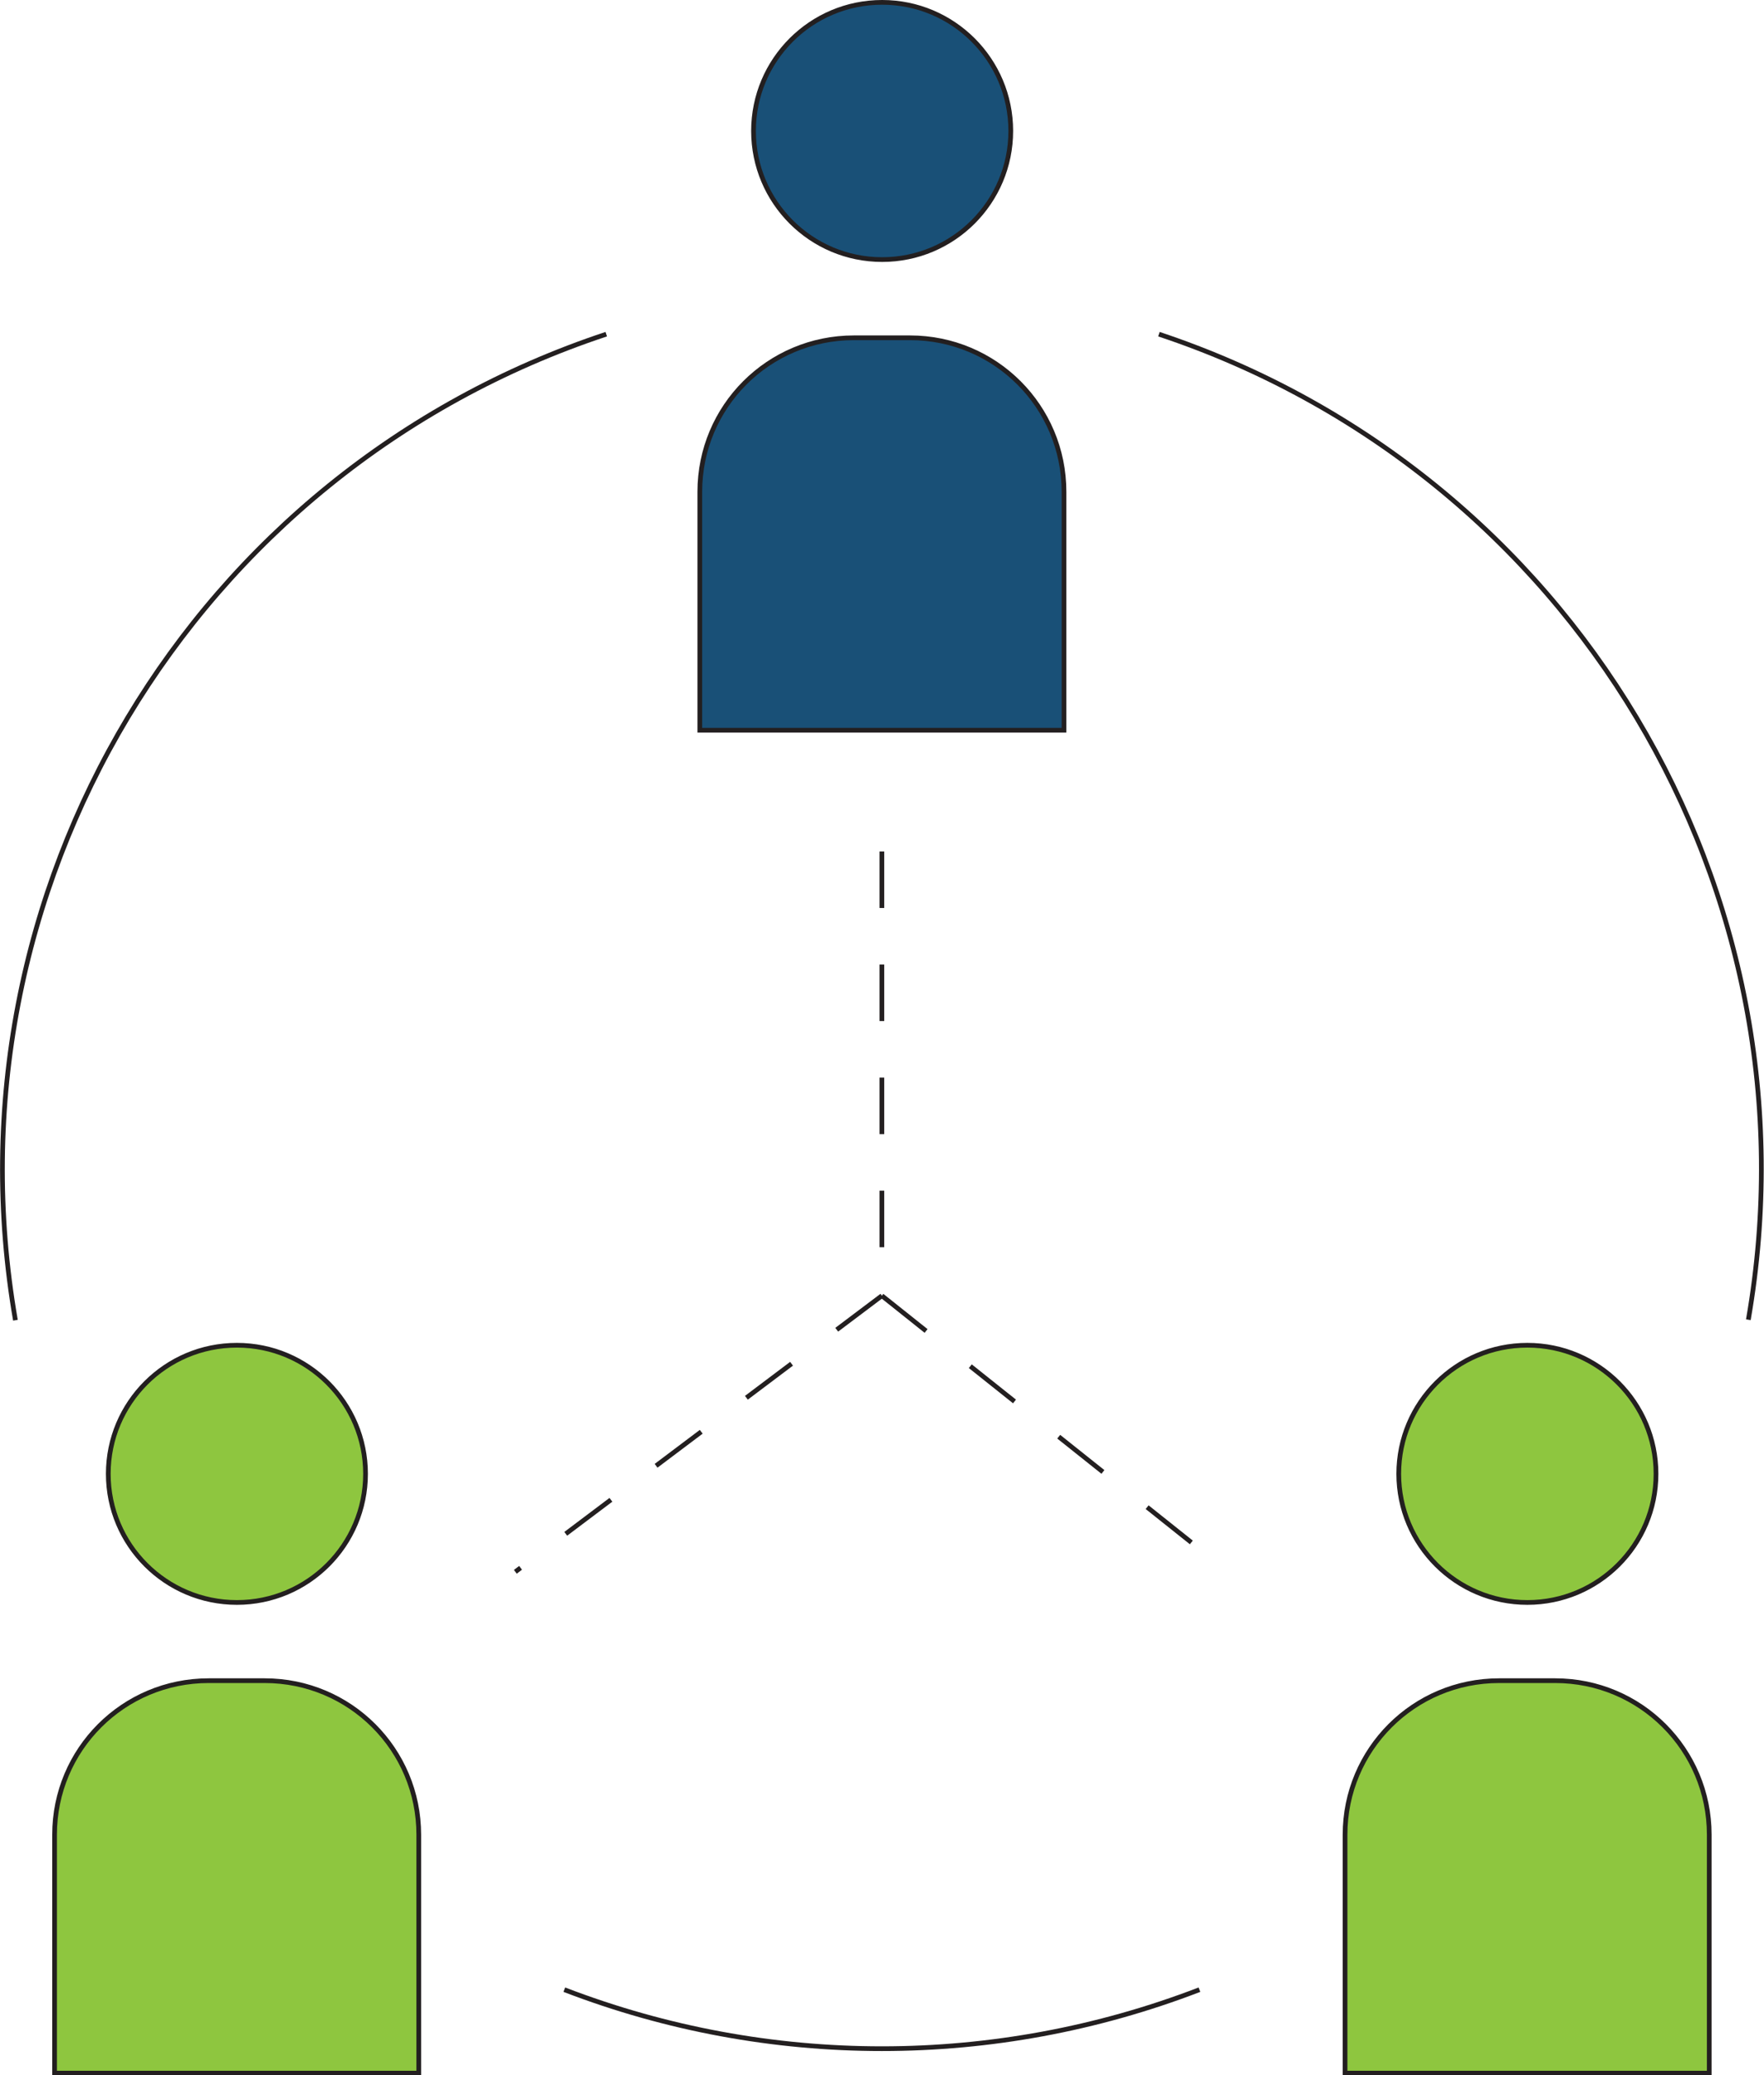
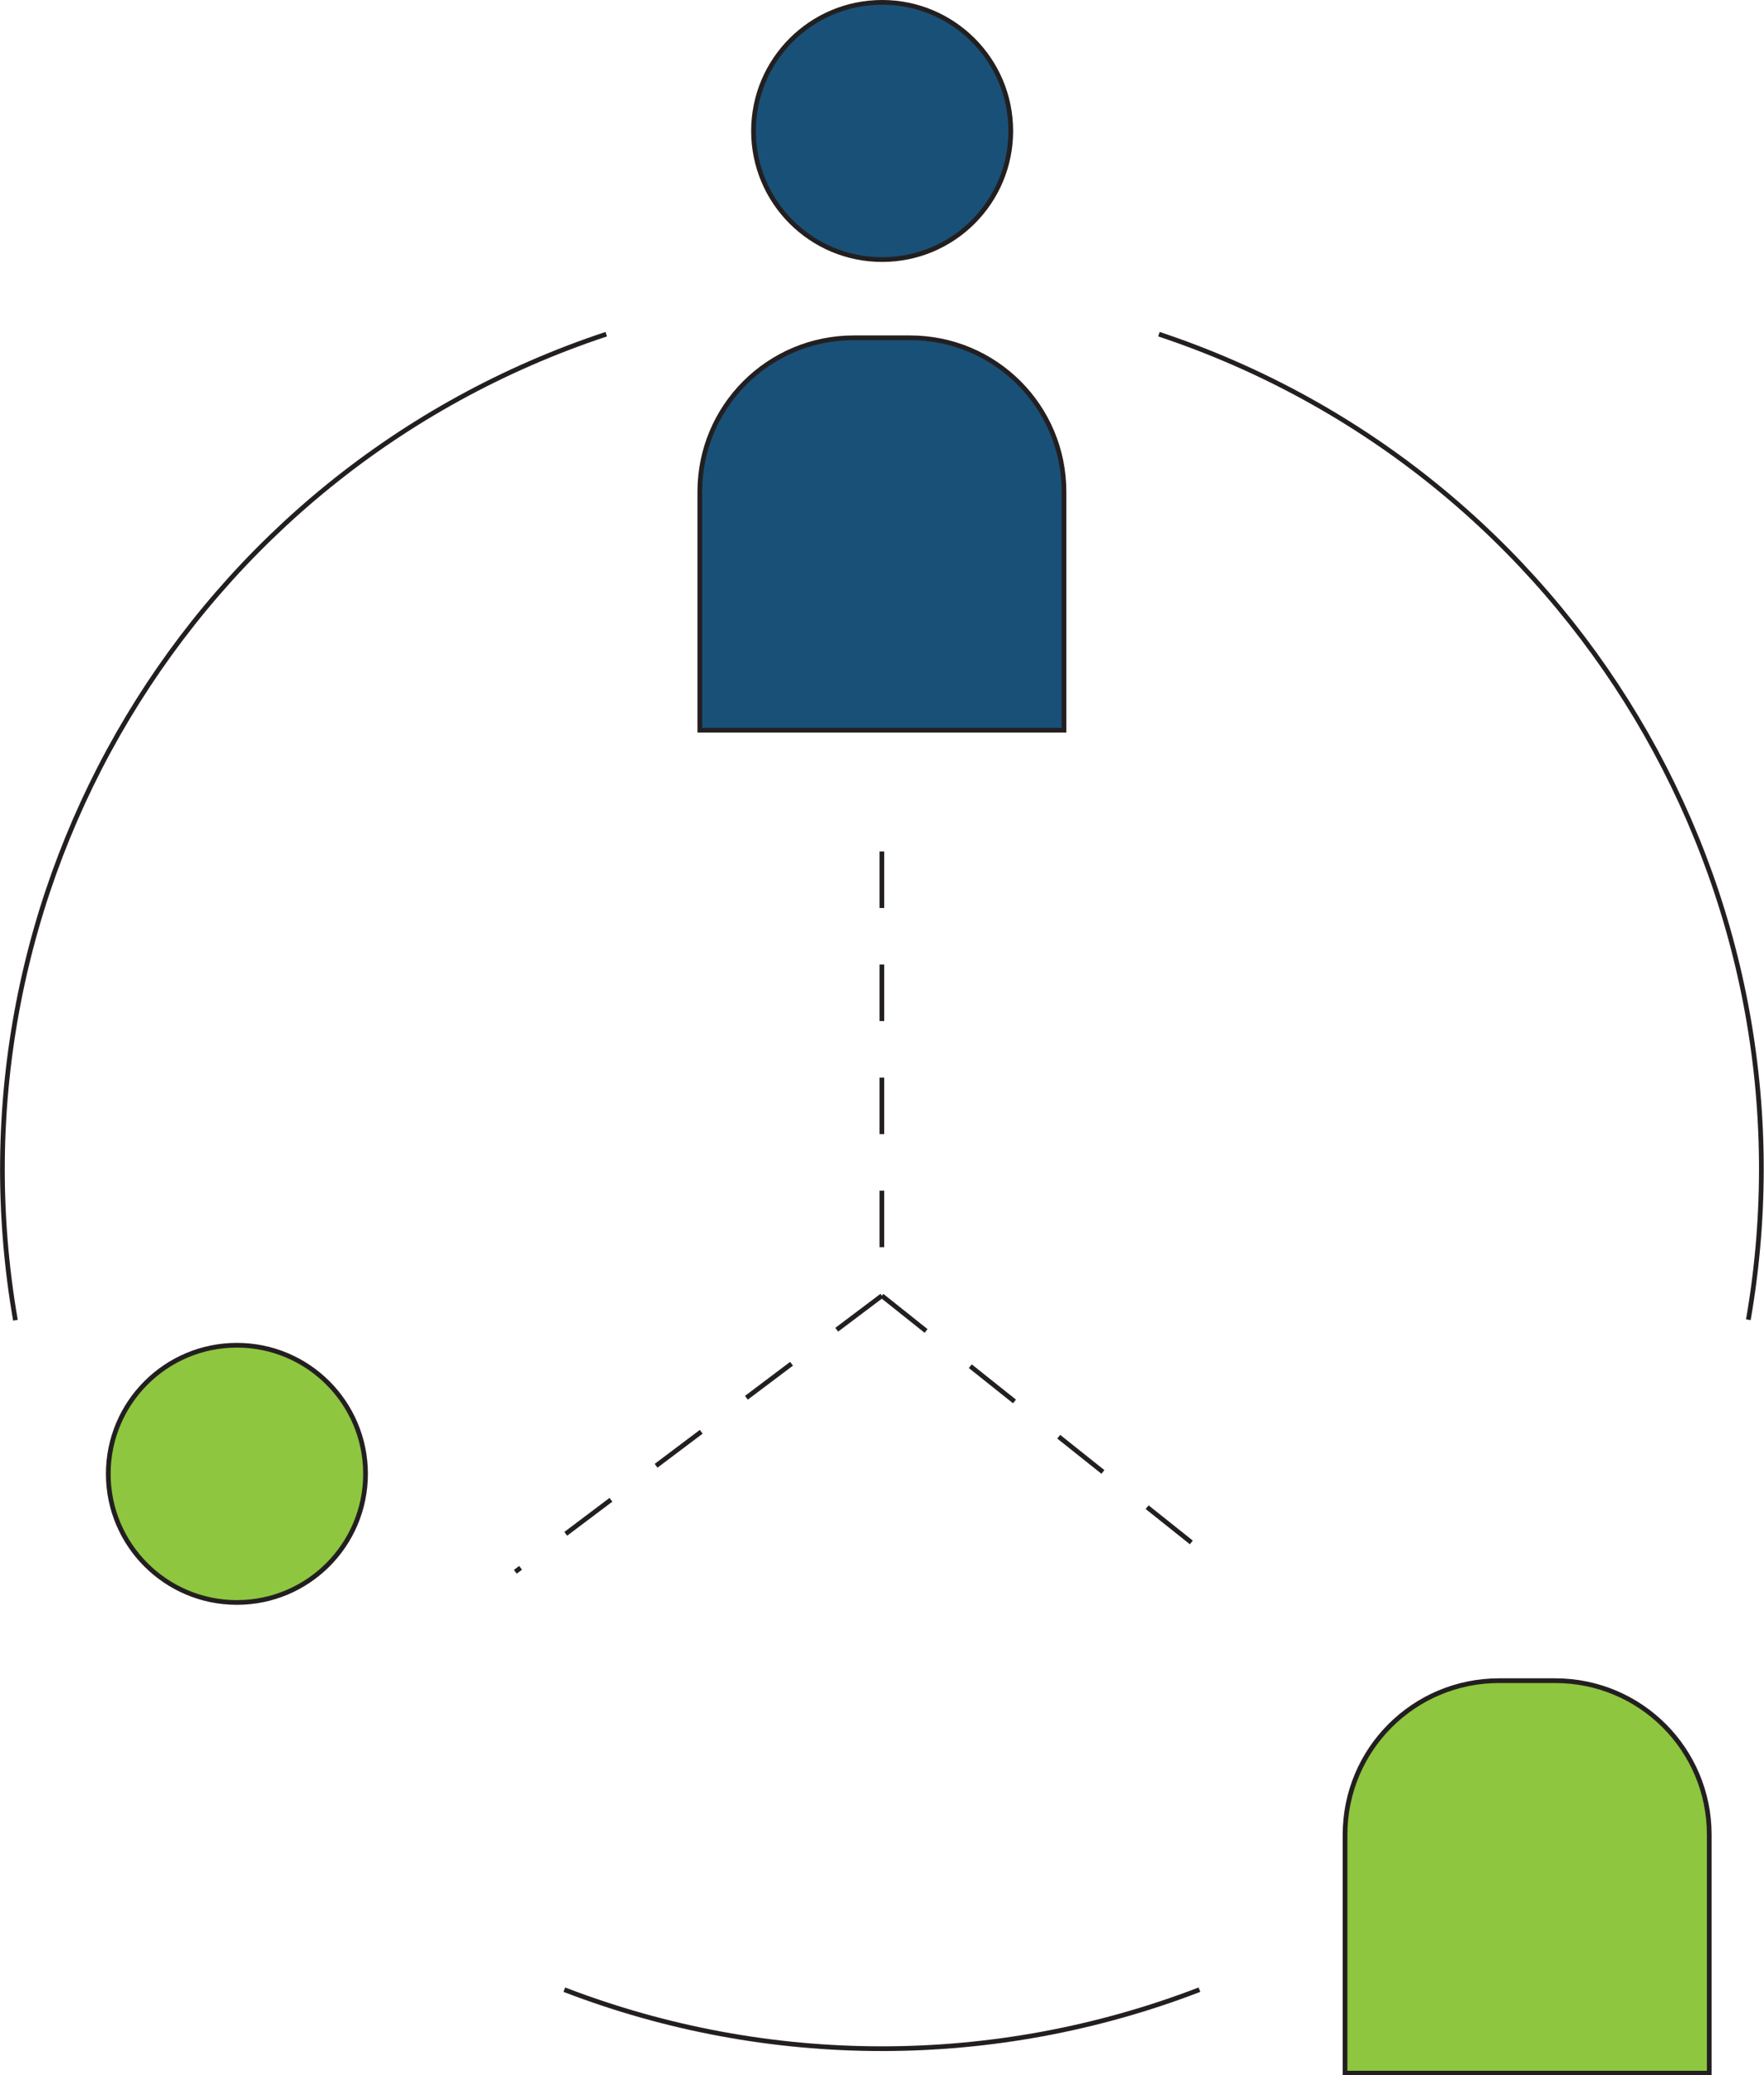
<svg xmlns="http://www.w3.org/2000/svg" version="1.1" id="Layer_1" x="0px" y="0px" viewBox="0 0 374.4 440.5" style="enable-background:new 0 0 374.4 440.5;" xml:space="preserve">
  <style type="text/css">
	.st0{fill:#195077;stroke:#231F20;stroke-miterlimit:10;}
	.st1{fill:#8EC63F;stroke:#231F20;stroke-miterlimit:10;}
	.st2{fill:none;stroke:#231F20;stroke-miterlimit:10;}
	.st3{fill:none;stroke:#231F20;stroke-miterlimit:10;stroke-dasharray:12;}
</style>
  <g id="Group_229" transform="translate(-1176.025 -2159.767)">
    <g id="Group_11" transform="translate(1324.555 2160.267)">
      <circle id="Ellipse_7" class="st0" cx="38.7" cy="27.3" r="27.3" />
      <path id="Rectangle_5" class="st0" d="M32.7,71.2h11.9c18.1,0,32.7,14.6,32.7,32.7l0,0v50.6l0,0H0l0,0v-50.6    C0,85.8,14.6,71.2,32.7,71.2z" />
    </g>
    <g id="Group_12" transform="translate(1187.607 2445.311)">
      <circle id="Ellipse_8" class="st1" cx="38.7" cy="27.3" r="27.3" />
-       <path id="Rectangle_6" class="st1" d="M32.7,71.2h11.9c18.1,0,32.7,14.6,32.7,32.7l0,0v50.6l0,0H0l0,0v-50.6    C0,85.8,14.6,71.2,32.7,71.2z" />
    </g>
    <g id="Group_13" transform="translate(1461.504 2445.311)">
-       <circle id="Ellipse_9" class="st1" cx="38.7" cy="27.3" r="27.3" />
      <path id="Rectangle_7" class="st1" d="M32.7,71.2h11.9c18.1,0,32.7,14.6,32.7,32.7l0,0v50.6l0,0H0l0,0v-50.6    C0,85.8,14.6,71.2,32.7,71.2z" />
    </g>
    <path id="Path_8" class="st2" d="M1179.3,2440c-15.8-91.2,37.6-180.2,125.4-209.3" />
    <path id="Path_9" class="st2" d="M1430.6,2582.1c-43.4,16.7-91.4,16.7-134.8,0" />
    <path id="Path_10" class="st2" d="M1430.6,2582.1" />
    <path id="Path_11" class="st2" d="M1422,2230.7c87.7,29.2,140.9,118.1,125.1,209.2" />
    <line id="Line_13" class="st3" x1="1363.2" y1="2434.8" x2="1285.4" y2="2493.4" />
    <line id="Line_14" class="st3" x1="1363.2" y1="2340.5" x2="1363.2" y2="2434.8" />
    <line id="Line_15" class="st3" x1="1363.2" y1="2434.8" x2="1436.7" y2="2493.4" />
  </g>
</svg>